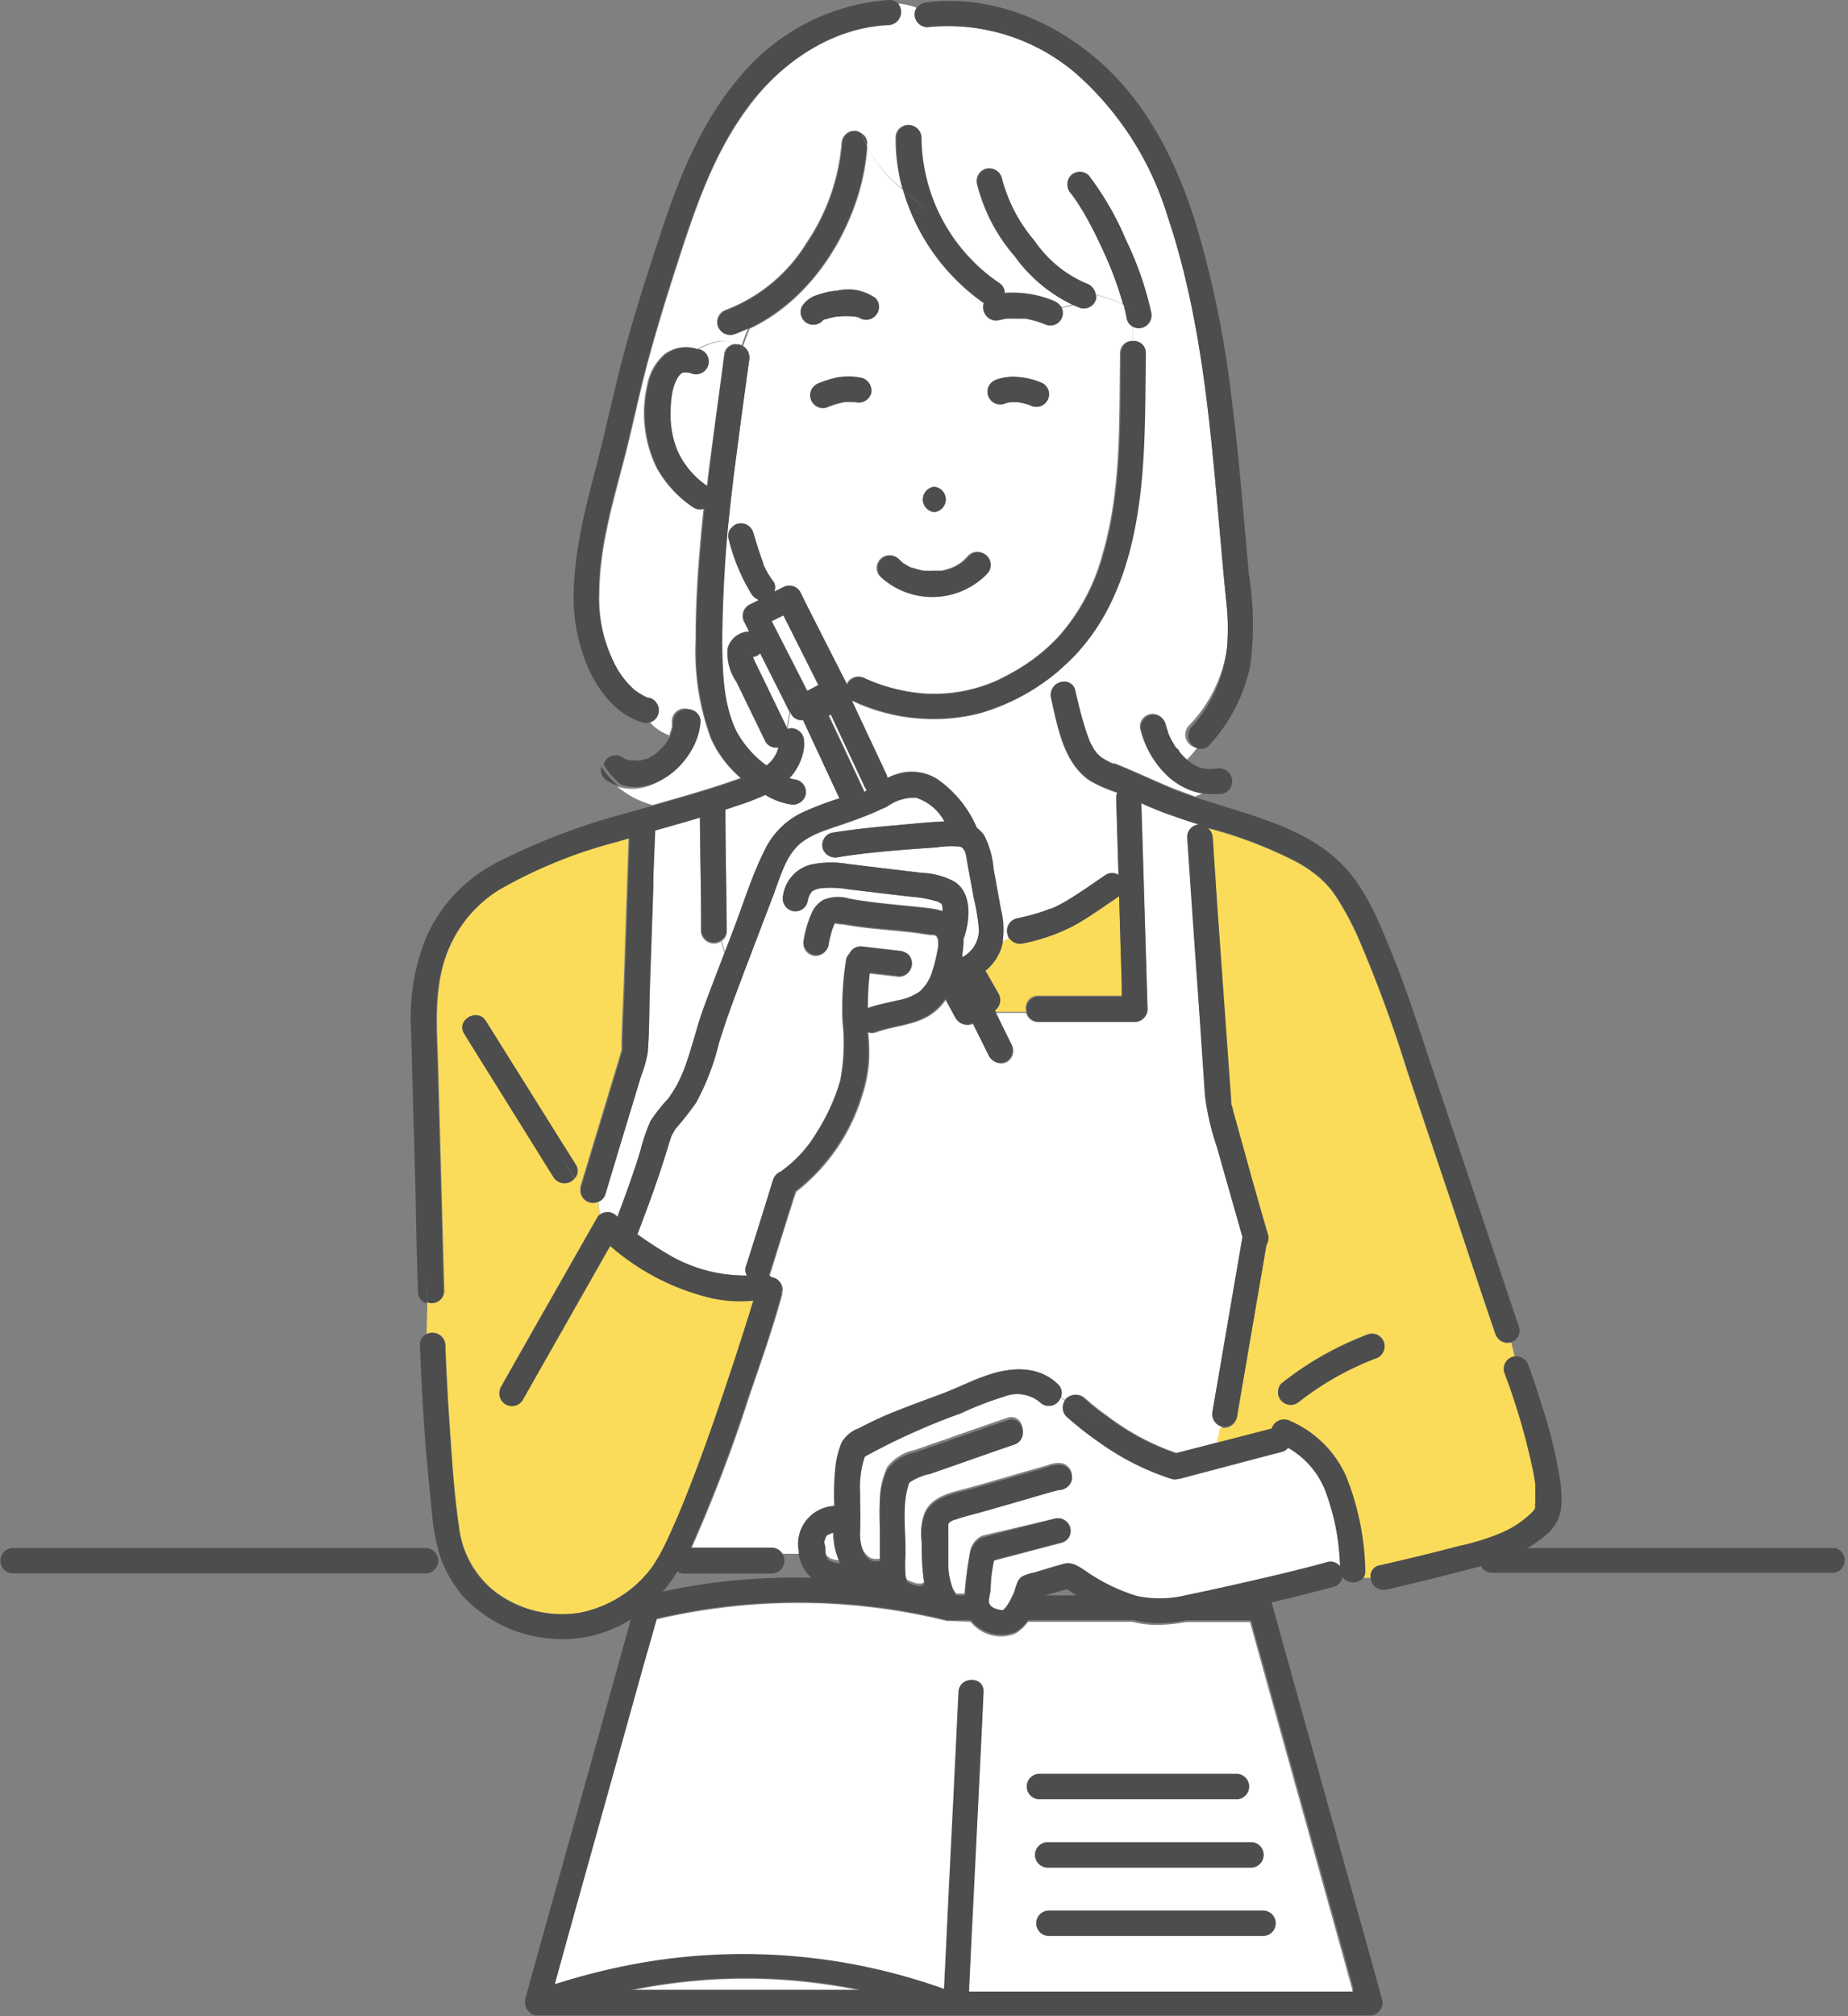
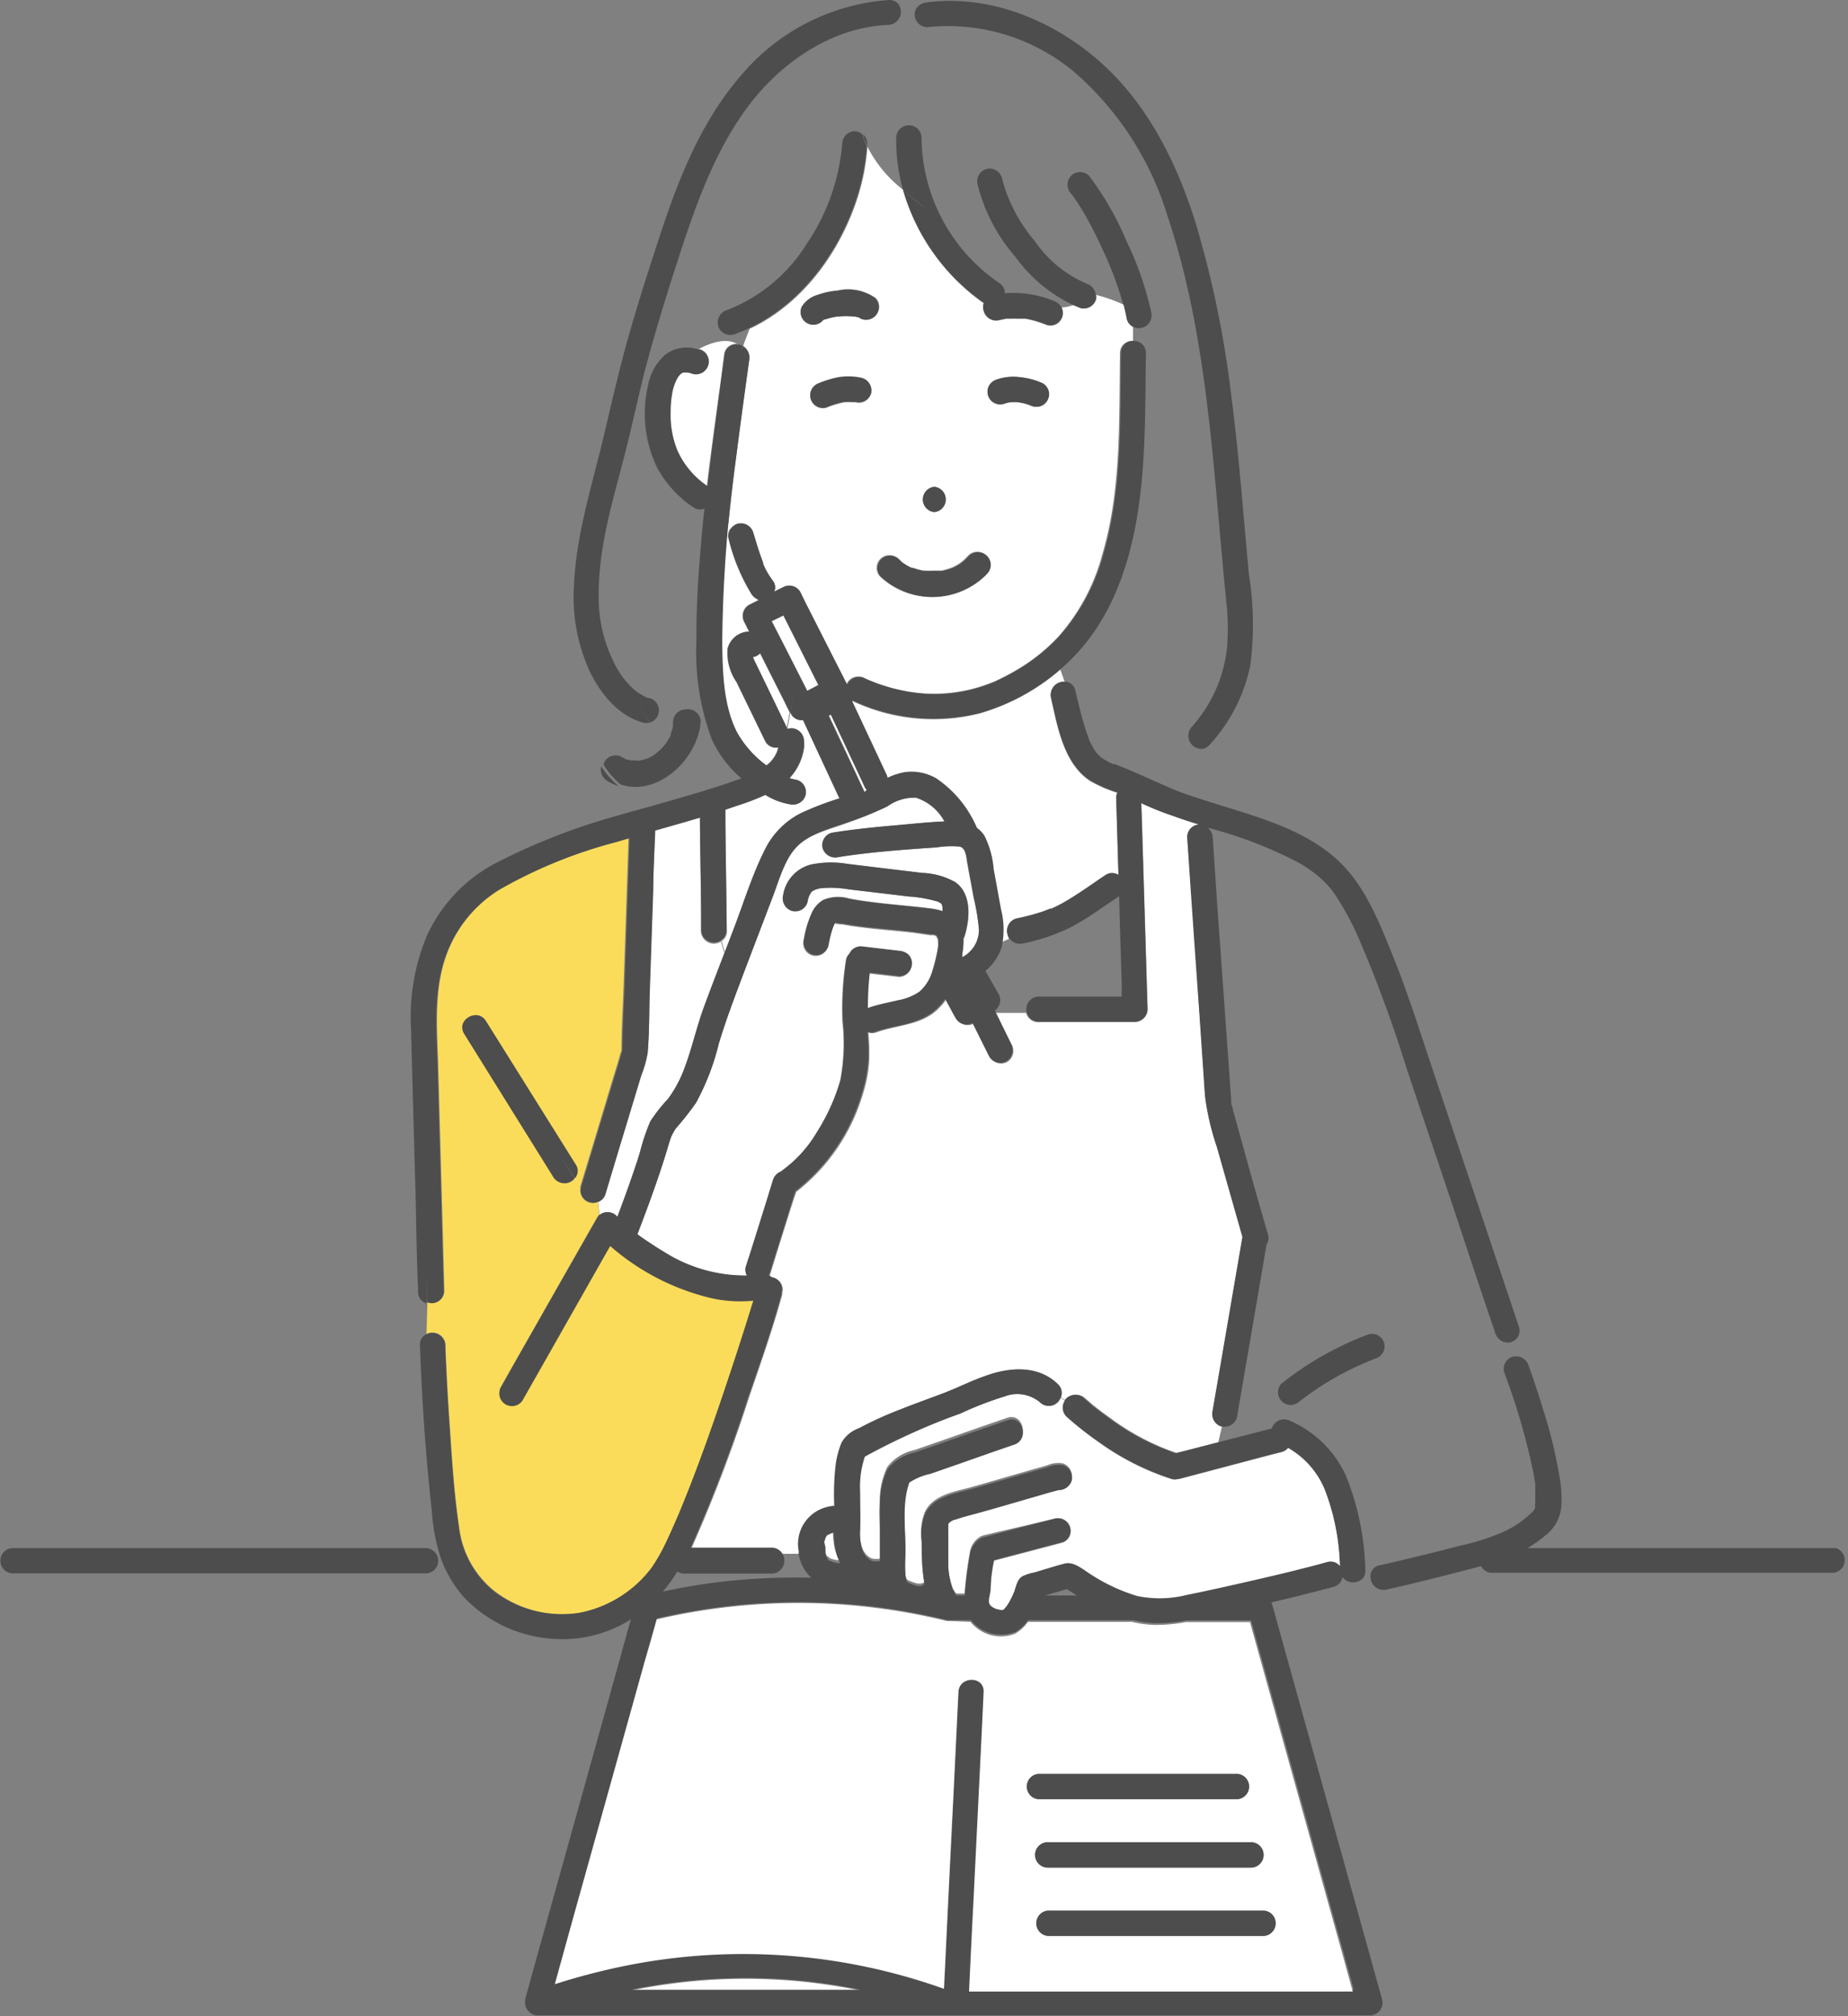
<svg xmlns="http://www.w3.org/2000/svg" viewBox="0 0 155.9 170">
  <rect x="0" y="0" width="155.9" height="170" fill="#808080" stroke="none" />
  <defs>
    <style>.cls-1{fill:#fff;}.cls-2{fill:#ffb4a5;}.cls-3{fill:#fadc5a;}.cls-4{fill:#4d4d4d;}</style>
  </defs>
  <g id="Layer_2" data-name="Layer 2">
    <g id="文字">
      <path class="cls-1" d="M111.75,125.58a7.23,7.23,0,0,0-3.08-3.48,1.06,1.06,0,0,1-.56.35l-1.06.27-7.57,2H99.4a1,1,0,0,1-.57,0,22,22,0,0,1-6.08-3.07A26.7,26.7,0,0,1,90,119.43a1.07,1.07,0,0,1-.14-1.33l-.4-.24a1.06,1.06,0,0,1-1.73.39,3,3,0,0,0-3-.5A29.35,29.35,0,0,0,81,119.2a56.66,56.66,0,0,0-8.06,3.42,8.17,8.17,0,0,0-.4,3c0,1.12,0,2.23,0,3.34a4.59,4.59,0,0,0,.11,1.25,2.5,2.5,0,0,0,.14.42c0,.09.26.42.2.35a1.62,1.62,0,0,0,.31.29.75.75,0,0,0,.35.16,2,2,0,0,0,.57,0c0-.66,0-1.32,0-2,0-1-.09-1.91,0-2.86a6.53,6.53,0,0,1,.64-2.89,3.89,3.89,0,0,1,2.29-1.41l2.71-.94c1.7-.6,3.41-1.2,5.12-1.78,1.3-.44,1.86,1.62.56,2.06-1.57.53-3.14,1.09-4.71,1.64l-2.36.82a5.09,5.09,0,0,0-1.78.74c-.69,2-.25,4.24-.33,6.3a13.45,13.45,0,0,0,0,1.42,1.82,1.82,0,0,0,.09.51.56.56,0,0,0,.09.17c-.09-.14,0,0,0,0a4.18,4.18,0,0,0,.81.31,1.85,1.85,0,0,0,.39,0h0s.05-.05.06,0a.82.82,0,0,1,.17-.11,13.84,13.84,0,0,1-.17-1.47c0-.73,0-1.46-.07-2.19a4.7,4.7,0,0,1,.28-2.23c.66-1.44,2.44-1.72,3.81-2.09,1.55-.43,3.09-.89,4.63-1.33l1.92-.55a2.25,2.25,0,0,1,1.27-.16,1.09,1.09,0,0,1,.75,1.31,1.16,1.16,0,0,1-1,.79l-.1,0-.68.18-2,.58c-1.37.4-2.75.8-4.12,1.18-.65.18-1.3.33-1.93.56l-.08,0h0l-.18.09c-.06,0-.22.16-.24.16l-.08.11a.63.63,0,0,0,0,.09,1.82,1.82,0,0,1,0,.2,3,3,0,0,0,0,.31c0,.33,0,.67,0,1,0,.64,0,1.29,0,1.93a6.42,6.42,0,0,0,.35,1.9.85.85,0,0,0,.14.29,2.53,2.53,0,0,0,.13.22c.1.14-.08-.12,0,0l.08.08.07,0,0,0h.62a0,0,0,0,0,0,0,33,33,0,0,1,.44-3.44,1.87,1.87,0,0,1,1-1.42l.25-.07L89,128.05a1.07,1.07,0,0,1,1.32,1.19,1,1,0,0,1-.75.86l-5.7,1.5a12,12,0,0,0-.29,2.46c-.1.84-.45,1.29.46,1.65a3.93,3.93,0,0,0,.44.1h.08l.06,0,.09-.06,0,0h0c-.1.1,0-.06,0,0l.2-.23a4.56,4.56,0,0,0,.45-.77l.14-.3c0-.11.09-.22.12-.33.16-.43.23-.91.66-1.16a4.09,4.09,0,0,1,1-.32c.85-.25,1.7-.55,2.56-.75s1.67.63,2.33,1a15.37,15.37,0,0,0,3.75,1.73,9.36,9.36,0,0,0,4.21-.08c2-.4,4-.84,5.92-1.3,1.21-.28,2.42-.56,3.62-.87.78-.19,1.55-.39,2.32-.61a1,1,0,0,1,1.07.35A19.39,19.39,0,0,0,111.75,125.58Z" />
      <path class="cls-2" d="M80.36,47.91s0,0,0,0Z" />
      <path class="cls-2" d="M77.77,133.58h0l0,0Z" />
      <path class="cls-2" d="M79.24,48.21Z" />
      <path class="cls-2" d="M53.11,64.34h0Z" />
      <path class="cls-1" d="M82.12,75.67c-.17-1-.35-1.9-.52-2.85-.09-.46-.1-1.32-.67-1.43a7.81,7.81,0,0,0-1.93.07c-2.77.19-5.62.39-8.29.82a1.11,1.11,0,0,1-1.32-.74,1.07,1.07,0,0,1,.75-1.31c1.83-.3,3.68-.48,5.52-.64,1.34-.12,2.69-.26,4-.32a4.18,4.18,0,0,0-2.4-2,3.89,3.89,0,0,0-2.43.74,30.08,30.08,0,0,1-3.32,1.37c-1.47.55-3.19.92-4.26,2s-1.52,2.8-2.06,4.22l-2.46,6.45C62,84,61.24,86,60.64,88a20.49,20.49,0,0,1-1.93,5A24.37,24.37,0,0,1,57,95.18c-.05.07-.3.51-.35.62s-.2.58-.28.85c-.75,2.52-1.66,5-2.6,7.44.22.16.45.33.68.48.51.35,1,.67,1.56,1a12.77,12.77,0,0,0,7,2,1,1,0,0,1-.09-.76l.3-.92q1-3.18,2-6.38a1.12,1.12,0,0,1,.69-.72l.1-.09a10.67,10.67,0,0,0,2.86-3.16,17,17,0,0,0,2-4.41,16.76,16.76,0,0,0,.19-5,26.51,26.51,0,0,1,.3-5.19.85.85,0,0,1,.26-.46,1,1,0,0,1,.2-.3,1.1,1.1,0,0,1,.76-.31l3.24.38a1.32,1.32,0,0,1,.76.31,1.07,1.07,0,0,1,.31.76,1.1,1.1,0,0,1-.31.75,1.08,1.08,0,0,1-.76.31l-2.49-.29a24.91,24.91,0,0,0-.16,3l.12-.06c.79-.27,1.6-.41,2.41-.61a4.54,4.54,0,0,0,1.85-.75,3.78,3.78,0,0,0,1.1-1.81,14,14,0,0,0,.47-2,2.55,2.55,0,0,0,0-.43v-.18c-.13-.28-.1-.29-.34-.39.13,0,0,0-.17,0l-.15,0-1.37-.2c-2-.24-4-.33-6-.7a5.2,5.2,0,0,1-.69-.08h0c-.09.2-.22.55-.24.6a10.2,10.2,0,0,0-.32,1.35,1.07,1.07,0,0,1-1.31.74,1.08,1.08,0,0,1-.74-1.31A8.89,8.89,0,0,1,68.47,77a2.4,2.4,0,0,1,1-1.14,3.29,3.29,0,0,1,2.19-.1c2.23.42,4.75.56,6.86.83a5.46,5.46,0,0,1,1,.22,2.26,2.26,0,0,0,0-.26.91.91,0,0,0-.09-.37.35.35,0,0,0-.09-.07c-.12-.05-.21-.11-.33-.15a11.05,11.05,0,0,0-2.28-.36l-2.53-.3L71.59,75a8.86,8.86,0,0,0-2.24-.1,1.85,1.85,0,0,0-.81.26c-.1.07-.13.15-.22.31a1.25,1.25,0,0,0-.14.38,1.55,1.55,0,0,0-.05.23,1.07,1.07,0,0,1-1.31.74,1.1,1.1,0,0,1-.74-1.31,3.16,3.16,0,0,1,2.34-2.59,8.18,8.18,0,0,1,3.08-.06l3.14.38,3.17.38a6.17,6.17,0,0,1,2.76.76c1.45,1,1.26,3.13.81,4.58l-.09.21a6.26,6.26,0,0,1-.1,1.27c0,.1,0,.19,0,.29a2.59,2.59,0,0,0,1.41-2.34A19.11,19.11,0,0,0,82.12,75.67Z" />
      <path class="cls-2" d="M70.46,77.76l-.06,0s0,0,.06,0h0Z" />
      <path class="cls-2" d="M63.43,55.18a.21.21,0,0,0,0-.06A.06.06,0,0,0,63.43,55.18Z" />
      <path class="cls-2" d="M77.72,133.6h0l0,0Z" />
      <path class="cls-2" d="M69.85,129.38l.07,0A.13.13,0,0,0,69.85,129.38Z" />
      <path class="cls-2" d="M72.49,26.74h0Z" />
      <path class="cls-2" d="M72.32,26.69l.09,0C72.35,26.68,72.29,26.67,72.32,26.69Z" />
      <path class="cls-2" d="M72.43,26.72h0Z" />
      <path class="cls-2" d="M103.84,93.05a.29.29,0,0,1,0,.13.31.31,0,0,0,0-.09v0Z" />
      <path class="cls-2" d="M103.84,93.05s0-.09,0-.13S103.81,93,103.84,93.05Z" />
      <path class="cls-2" d="M70.56,77.64s0,0-.09.12h0A1.15,1.15,0,0,1,70.56,77.64Z" />
      <path class="cls-2" d="M69.53,129.92s0,0,0,0S69.54,129.92,69.53,129.92Z" />
      <path class="cls-1" d="M69.52,130.14a2.81,2.81,0,0,0,0,.29v0c0,.05,0,.13,0,.16a2.17,2.17,0,0,0,.07.24c0,.06.07.17.09.25a.08.08,0,0,0,0,0l.09.16h0l.05,0s.06,0,.1.09h0l.16.09h0a3.92,3.92,0,0,0,.49.13l.22,0a4.52,4.52,0,0,1-.45-1.42,7.54,7.54,0,0,1-.08-1.16l-.26.08-.11.05-.08.06s0,0-.09.06l-.08.08s0,0,0,0-.07.14-.11.2v0a.83.83,0,0,0-.06.21v0C69.53,130,69.52,130.13,69.52,130.14Z" />
      <path class="cls-2" d="M69.85,129.38s0,0,0,0h0Z" />
      <path class="cls-1" d="M66.2,59.24l-2.1-4.17a1.05,1.05,0,0,1-.61.33c0,.14.12.28.14.33.31.64.62,1.27.92,1.9.61,1.25,1.21,2.5,1.82,3.76l.24-1.33C66.47,59.79,66.33,59.52,66.2,59.24Z" />
      <path class="cls-1" d="M59.13,78.52c0-.45,0-.91,0-1.36,0-2.73-.06-5.47-.1-8.2-1.26.38-2.52.73-3.78,1.09-.06,1.69-.12,3.37-.17,5.06l-.3,8.83c0,1.6,0,3.22-.16,4.82a9.22,9.22,0,0,1-.54,1.93c-.4,1.34-.81,2.67-1.21,4-.61,2-1.21,4-1.81,6a1,1,0,0,1-.6.67l.12,1.08a1.08,1.08,0,0,1,1.51.16c.31-.83.62-1.67.92-2.5.35-1,.71-2,1-3a16.46,16.46,0,0,1,.88-2.56,13.3,13.3,0,0,1,1.48-1.88,10.16,10.16,0,0,0,1.28-2.3c.72-1.8,1.11-3.72,1.79-5.54q.82-2.22,1.68-4.43l-.3-1A1.09,1.09,0,0,1,59.13,78.52Z" />
      <path class="cls-1" d="M70.76,67.17l-3-6.45a1,1,0,0,1-1-.5l-.08-.16-.24,1.33,0,0,0,.07a1.28,1.28,0,0,1,.34-.06,1.09,1.09,0,0,1,1.06,1.07,3,3,0,0,1,0,.6,4.7,4.7,0,0,1-1.22,2.54,4.34,4.34,0,0,0,.6.14,1.08,1.08,0,0,1,.75,1.31,1.11,1.11,0,0,1-1.32.75,5.72,5.72,0,0,1-2.06-.79,20.8,20.8,0,0,1-2.38.91l-1,.34v.76c0,3.15.07,6.3.11,9.45a.93.93,0,0,1-.45.87l.3,1L62,78.11c.8-2.11,1.49-4.31,2.49-6.34a6.79,6.79,0,0,1,3.07-3.19,25.51,25.51,0,0,1,3.28-1.26Z" />
      <path class="cls-3" d="M60.06,109.43A19.94,19.94,0,0,1,51.47,105l-.29.5-7.12,12.54A1.07,1.07,0,0,1,42.22,117l1-1.77q3.57-6.27,7.13-12.53a1,1,0,0,1,.21-.28l-.12-1.08a1.06,1.06,0,0,1-1.47-1.2l-.48-.76a1.09,1.09,0,0,1-1.76-.09L39.2,87.18C38.47,86,40.32,84.94,41,86.11l7.53,12.08a.93.93,0,0,1-.08,1.17l.48.76a0,0,0,0,0,0,0c.71-2.32,1.41-4.65,2.12-7,.36-1.21.73-2.42,1.1-3.63.09-.3.16-.62.27-.9,0-1.9.13-3.81.19-5.71q.21-6.1.41-12.21L52,71a40.21,40.21,0,0,0-9.86,4,10.86,10.86,0,0,0-4.63,6c-.91,2.92-.61,6-.53,9.06l.32,11.68.19,7a1,1,0,0,1-1.43,1l-.08,2.75a1.1,1.1,0,0,1,1.61.91c0,.1,0,.2,0,.3.08,1.94.18,3.87.31,5.81.21,3.07.39,6.28.84,9.26a8.13,8.13,0,0,0,2.94,5.36A9.4,9.4,0,0,0,48.87,136,10,10,0,0,0,55,132.15a15.73,15.73,0,0,0,1.29-2.3c.19-.4.37-.81.55-1.21s.38-.86.52-1.2c1.67-4,3.09-8.16,4.46-12.3q.9-2.74,1.76-5.51A11.32,11.32,0,0,1,60.06,109.43Z" />
      <path class="cls-1" d="M85,78.8a1.07,1.07,0,0,1,.75-1.31,19.64,19.64,0,0,0,2.25-.6l.44-.17.15-.06.1,0c.27-.12.54-.25.8-.39,1.31-.72,2.53-1.62,3.77-2.45a1,1,0,0,1,1.09,0l-.19-6.46a1,1,0,0,1,.1-.5,11.68,11.68,0,0,1-2.3-1c-2.24-1.47-2.75-4.56-3.3-7a1.1,1.1,0,0,1,1.17-1.33l-.38-1.07a18,18,0,0,1-6.79,3.7,16,16,0,0,1-10.79-1.06h0l0,.11,2.88,6.14a1.31,1.31,0,0,1,.09.28,5.58,5.58,0,0,1,1.43-.47,4.16,4.16,0,0,1,2.69.53,9.54,9.54,0,0,1,3.33,3.92,1,1,0,0,1,.09.21,2.56,2.56,0,0,1,.64.67,7.65,7.65,0,0,1,.78,2.83c.21,1.12.41,2.23.61,3.34a8,8,0,0,1,.16,2.76c.19-.09.37-.18.55-.25A1.05,1.05,0,0,1,85,78.8Z" />
-       <path class="cls-3" d="M94.64,82.92q-.12-3.67-.22-7.36l-.07.06c-1.27.84-2.51,1.77-3.86,2.49a16.1,16.1,0,0,1-4.17,1.44,1.14,1.14,0,0,1-1.16-.43c-.18.07-.36.16-.55.25,0,.16-.06.32-.1.47a4.3,4.3,0,0,1-1.37,2l1.11,1.94a1.08,1.08,0,0,1-.31,1.4l.07.14v0H86.6a1,1,0,0,1,1-1.36l7.08,0Z" />
      <path class="cls-1" d="M102.31,119c.11-.62.21-1.24.32-1.85l2.2-12.83-2.16-7.6a21.6,21.6,0,0,1-1-4.31q-.24-3.69-.5-7.38-.48-7.22-1-14.43a1.06,1.06,0,0,1,1-1.06c-.72-.22-1.44-.45-2.14-.71-.86-.31-1.71-.65-2.54-1l-.2-.1.06,1.8.47,15.58a1.09,1.09,0,0,1-1.07,1.07l-8.18,0a1,1,0,0,1-1-.77H84l1.36,2.71A1.09,1.09,0,0,1,85,89.53a1.07,1.07,0,0,1-1.46-.38l-.19-.38-1.22-2.45a1.07,1.07,0,0,1-1.42-.4l-.17-.3-.72-1.33a5,5,0,0,1-1.15,1.19c-1.4,1-3.2,1-4.78,1.59a1,1,0,0,1-.63,0,17.64,17.64,0,0,1,.07,2.41,11.72,11.72,0,0,1-.53,2.76,16.28,16.28,0,0,1-5.62,8.26L67,101c-.68,2.12-1.35,4.25-2,6.38a1.54,1.54,0,0,1-.08.19,1.3,1.3,0,0,1,.23.18A1,1,0,0,1,66,109l0,.15c-.8,2.9-1.81,5.76-2.78,8.6a127.78,127.78,0,0,1-4.8,12.61c0,.06-.05.11-.07.16H65.1a1.08,1.08,0,0,1,.9.5h1.47c0-.08,0-.16,0-.24a3.2,3.2,0,0,1,3-3.81,21.69,21.69,0,0,1,.12-3.51,7.34,7.34,0,0,1,.5-1.85,2.67,2.67,0,0,1,1.39-1.19,30.28,30.28,0,0,1,3.53-1.6c1.22-.49,2.45-.92,3.68-1.39s2.19-1,3.31-1.37c2.09-.79,4.56-1,6.27.66a1,1,0,0,1,.23,1.12l.4.24.14-.18a1.1,1.1,0,0,1,1.51,0l.67.58.38.3.12.09.18.14,1,.73a20.46,20.46,0,0,0,5.37,2.78l.79-.2,2.72-.7.3-1.32A1.11,1.11,0,0,1,102.31,119Z" />
      <path class="cls-1" d="M95.06,26.9c-.07-.41-.17-.81-.27-1.21a13.09,13.09,0,0,0-2.31-.82,1,1,0,0,1,0,.37,1.07,1.07,0,0,1-1.31.74l-.62-.26a3.3,3.3,0,0,1-1,.21,1.05,1.05,0,0,1-1.23,1.49c-.34-.13-.68-.25-1-.35l-.54-.13-.27-.05-.19,0-.17,0-.32,0a5.61,5.61,0,0,0-.58,0l-.24,0h-.14l-.56.12a1.08,1.08,0,0,1-1.31-.74.92.92,0,0,1,0-.69A17.57,17.57,0,0,1,76.18,16a10.77,10.77,0,0,1-3-3.62,18.5,18.5,0,0,1-.79,4.17c-1.47,4.66-4.66,9.08-9.15,11.18-.2.49-.39,1-.56,1.49a1.14,1.14,0,0,1,.51,1.21c-.36,2.63-.73,5.26-1.06,7.89-.24,1.92-.47,3.85-.67,5.78.06.18.12.35.17.52a1.23,1.23,0,0,1,.59-.44,1.09,1.09,0,0,1,1.32.75c.23.75.45,1.52.73,2.26l.1.28a.36.36,0,0,1,0,.09l.22.48a8.66,8.66,0,0,0,.64,1,.88.88,0,0,1,.08.86l.73-.36a1.08,1.08,0,0,1,1.46.38l.49,1,3.41,6.8s0,0,0,0l.06-.13A1.09,1.09,0,0,1,73,57.22a15,15,0,0,0,4.88,1.24,13,13,0,0,0,5.68-.87,5.32,5.32,0,0,0,.61-.26l.45-.22c.45-.23.89-.47,1.32-.73a15.68,15.68,0,0,0,3.38-2.74A17.11,17.11,0,0,0,93,46.71c1.61-5.47,1.39-11.28,1.48-16.95a1,1,0,0,1,1.1-1V27.56A1,1,0,0,1,95.06,26.9ZM78.82,41.05a1.07,1.07,0,0,1,0,2.13A1.07,1.07,0,0,1,78.82,41.05ZM67.64,25.85a2.29,2.29,0,0,1,1.34-1,6.38,6.38,0,0,1,1.68-.36,4,4,0,0,1,3.25.67,1.07,1.07,0,0,1-1.46,1.55h0l-.12,0-.18-.05h-.09a6.67,6.67,0,0,0-1.34,0h-.12l-.35.07a4.18,4.18,0,0,0-.58.16l-.08,0-.14.07a1.07,1.07,0,0,1-1.8-1.14Zm5.85,7.34a1.08,1.08,0,0,1-1.31.74l-.28,0a4,4,0,0,0-.69,0,7.88,7.88,0,0,0-1.5.46,1.05,1.05,0,0,1-.83-.11,1.06,1.06,0,0,1-.38-1.46,1.16,1.16,0,0,1,.64-.49,8.67,8.67,0,0,1,1.5-.46,5.13,5.13,0,0,1,2.1.05A1.1,1.1,0,0,1,73.49,33.19Zm9.73,15.25a6.44,6.44,0,0,1-9,.15,1.07,1.07,0,0,1,1.51-1.51c.12.12.24.24.37.35h0l0,0,.19.12a4.1,4.1,0,0,0,.4.23l.15.08.12,0a5.85,5.85,0,0,0,.91.25l.11,0,.18,0a3.93,3.93,0,0,0,.49,0l.53,0h0l.25,0a6.83,6.83,0,0,0,.91-.27l0,0,.26-.13a4.28,4.28,0,0,0,.42-.26l.13-.1.12-.1q.2-.18.36-.36a1.07,1.07,0,1,1,1.51,1.51Zm5.09-14.65a1.09,1.09,0,0,1-.64.49,1.14,1.14,0,0,1-.77-.09,4.62,4.62,0,0,0-1-.26,3.57,3.57,0,0,0-.73,0,2.44,2.44,0,0,0-.53.14,1.07,1.07,0,0,1-1.2-1.57,1.14,1.14,0,0,1,.63-.49A4.27,4.27,0,0,1,86,31.8a6.05,6.05,0,0,1,1.9.53,1.09,1.09,0,0,1,.49.64A1.08,1.08,0,0,1,88.31,33.79Z" />
      <path class="cls-1" d="M60.9,54.14c0,2.5.09,5.31,1.24,7.58a8.78,8.78,0,0,0,2.24,2.62l.26.2a2.66,2.66,0,0,0,.65-.69,2.82,2.82,0,0,0,.21-.38l.07-.17c0-.1.06-.19.08-.29a1,1,0,0,1-1.1-.5l-2.43-5a4.32,4.32,0,0,1-.75-2.83,1.91,1.91,0,0,1,1.81-1.43l-.39-.78A1.08,1.08,0,0,1,63.17,51l.83-.42a1.38,1.38,0,0,1-.59-.45,16.17,16.17,0,0,1-1.95-4.68,1,1,0,0,1,.15-.87c0-.17-.11-.34-.17-.52A92,92,0,0,0,60.9,54.14Z" />
-       <path class="cls-1" d="M103.52,54.57a20.12,20.12,0,0,0-.09-4c-.15-1.5-.29-3-.42-4.51-.84-9.34-1.48-18.92-4.53-27.86A26.19,26.19,0,0,0,90.81,6.23,16.62,16.62,0,0,0,78.23,2.29a1.08,1.08,0,0,1-1.07-1.07,1,1,0,0,1,.17-.56A5.28,5.28,0,0,0,75.76.3,1.11,1.11,0,0,1,75,2.13c-4.87.2-9.25,3.24-12,7.1-3,4.08-4.53,8.93-6.06,13.68-.82,2.55-1.6,5.11-2.3,7.7-.64,2.39-1.14,4.81-1.74,7.21-1,4-2.3,8-2.33,12.21a12.22,12.22,0,0,0,1.12,5.63,7.29,7.29,0,0,0,1.83,2.49,5.37,5.37,0,0,0,1,.61h0l.15.06.13,0a1.08,1.08,0,0,1,0,2.06,4,4,0,0,0,1.68,1.13.47.47,0,0,0,0-.1l0,0v0l.09-.25a2.36,2.36,0,0,0,.11-.44s0-.06,0-.08a1.64,1.64,0,0,1,0-.23,1.07,1.07,0,1,1,2.13,0c-.14,3.17-3.59,6.47-6.75,5.4a7.66,7.66,0,0,0,3,1.57c2.39-.68,4.78-1.35,7.12-2.18l.29-.1a9.57,9.57,0,0,1-2.5-3.29,21.19,21.19,0,0,1-1.3-8.36c0-2.71.15-5.41.39-8.1.08-1,.18-2,.29-3a1,1,0,0,1-.9-.08,9.61,9.61,0,0,1-3.06-3.31,10.47,10.47,0,0,1-.8-7,4.54,4.54,0,0,1,1.46-2.6,3,3,0,0,1,2.78-.43c1.06-.57,2.36-1,3.24-.4a1,1,0,0,1,.25,0,1.33,1.33,0,0,1,.24.1c.17-.5.36-1,.56-1.49-.42.19-.85.38-1.29.53a1.07,1.07,0,0,1-1.31-.74,1.1,1.1,0,0,1,.74-1.32,13.72,13.72,0,0,0,6.73-5.58,17.57,17.57,0,0,0,3-8.45,1.09,1.09,0,0,1,1.07-1.06,1,1,0,0,1,.66.25c0-.18-.09-.36-.13-.55,0,.19.08.37.13.55a1,1,0,0,1,.4.81,1.49,1.49,0,0,1,0,.21,10.77,10.77,0,0,0,3,3.62,15,15,0,0,1-.57-4.42,1.07,1.07,0,0,1,2.13,0,15,15,0,0,0,6.55,12.33,1,1,0,0,1,.48.87,8.89,8.89,0,0,1,4.08.63,1.25,1.25,0,0,1,.66.57,3.3,3.3,0,0,0,1-.21,12.75,12.75,0,0,1-4.88-4.09,14.65,14.65,0,0,1-3.16-6.06,1.09,1.09,0,0,1,.74-1.31,1.07,1.07,0,0,1,1.31.75,13.16,13.16,0,0,0,2.77,5.31,10.08,10.08,0,0,0,4.41,3.61,1.13,1.13,0,0,1,.78.94,13.09,13.09,0,0,1,2.31.82,29,29,0,0,0-1.6-4.35c-.44-1-.93-2-1.46-2.93-.22-.4-.46-.79-.7-1.17s-.52-.77-.64-.91a1.1,1.1,0,0,1,0-1.51,1.07,1.07,0,0,1,1.51,0A25,25,0,0,1,95,20.26a27.25,27.25,0,0,1,2.09,6.07,1.09,1.09,0,0,1-.75,1.31,1.12,1.12,0,0,1-.76-.08v1.18a1,1,0,0,1,1,1c0,3.41,0,6.82-.3,10.22-.5,6-2,12.15-6.69,16.27l-.19.17.38,1.07a.91.91,0,0,1,.88.76c.21.9.42,1.79.68,2.67.11.37.22.73.35,1.09l.15.37v0l.09.19c.11.21.22.42.34.62,0,0,.21.26.15.2l.1.12.23.22a.73.73,0,0,0,.09.08,4.68,4.68,0,0,0,.44.27,5.23,5.23,0,0,0,.58.29l.07,0,.09,0,.29.12c1.32.53,2.6,1.13,3.9,1.69.85.36,1.72.67,2.61,1a5.05,5.05,0,0,0,.71-.33,4.35,4.35,0,0,1-1-.21,6,6,0,0,1-2.08-1.24,8,8,0,0,1-2.23-3.77,1.07,1.07,0,1,1,2.06-.56,3.88,3.88,0,0,0,.14.45c0,.09.07.34.14.4,0-.14-.07-.17,0-.09a1,1,0,0,1,0,.1l.09.19c.07.13.13.26.21.39s.16.27.24.4l.13.18,0,.07a4.27,4.27,0,0,0,.57.63l.33.29h0l0,0,0,0a10.43,10.43,0,0,0,.86-1,1.12,1.12,0,0,1-.73-1.84A11.83,11.83,0,0,0,103.52,54.57Z" />
      <path class="cls-1" d="M58.93,29.44l.09,0a1.06,1.06,0,1,1-.56,2.05A3,3,0,0,0,58,31.4h-.27l-.13,0-.17.1-.1.1-.1.11a2.61,2.61,0,0,0-.17.28,4.12,4.12,0,0,0-.39,1.24,8.48,8.48,0,0,0-.12,1.51A7.92,7.92,0,0,0,57.15,38,7.15,7.15,0,0,0,59.63,41l0,0c.43-3.72,1-7.44,1.46-11.15A1,1,0,0,1,62.17,29C61.29,28.47,60,28.87,58.93,29.44Z" />
-       <path class="cls-3" d="M116.47,132c2.28-.51,4.56-1.07,6.82-1.66a19,19,0,0,0,3.56-1.13,8.34,8.34,0,0,0,2.59-1.79l0,0a.42.42,0,0,0,.09-.14h0c0-.13.05-.25.08-.37-.08.33,0-.13,0-.23v-.41c0-.21,0-.42,0-.63l0-.29s0-.11,0-.16c-.06-.42-.13-.82-.21-1.23a56.49,56.49,0,0,0-2.42-8.25,1.08,1.08,0,0,1,.75-1.31h.06l-.3-1.2a1.08,1.08,0,0,1-1.34-.7c0-.06,0-.12-.07-.19-1.24-3.6-2.42-7.23-3.63-10.85q-1.92-5.69-3.82-11.38a112.27,112.27,0,0,0-4-10.86,24.43,24.43,0,0,0-2-3.71l-.3-.42h0l0,0-.14-.17a8.73,8.73,0,0,0-.85-.87,10.88,10.88,0,0,0-2-1.37,36.39,36.39,0,0,0-7.49-2.85,1.15,1.15,0,0,1,.44.84l.39,5.85,1.11,16.33a.52.52,0,0,0,0,.11.28.28,0,0,1,0,.17c.05.15.09.3.13.45l1.08,3.82q1,3.39,1.93,6.8a1,1,0,0,1-.12.85c-.08.48-.17,1-.25,1.46l-2.25,13.12a1.08,1.08,0,0,1-1.31.75l-.06,0-.3,1.32,4.62-1.19a1.45,1.45,0,0,1,.1-.25,1.1,1.1,0,0,1,1.46-.38,9.16,9.16,0,0,1,4.71,4.68,22.51,22.51,0,0,1,1.61,7.91,1,1,0,0,1-.13.58l.64,0A.92.92,0,0,1,116.47,132Zm-6.88-13.83a1.07,1.07,0,0,1-1.51-1.51,26.94,26.94,0,0,1,7.38-4.18,1.07,1.07,0,0,1,1.31.74,1.08,1.08,0,0,1-.74,1.31A25,25,0,0,0,109.59,118.2Z" />
      <path class="cls-2" d="M69.87,131.36s0,0,0,0l.07,0Z" />
      <path class="cls-2" d="M70,131.48l0,0h0Z" />
      <path class="cls-4" d="M128.15,111.92l-3.09-9.23q-2.11-6.27-4.21-12.54c-1.07-3.19-2.07-6.39-3.33-9.51-1.09-2.68-2.24-5.67-4.31-7.76-2.62-2.65-6.41-3.79-9.88-4.86l-2.44-.77a17.69,17.69,0,0,1-3,.58,17.69,17.69,0,0,0,3-.58c-.89-.29-1.76-.6-2.61-1-1.3-.56-2.58-1.16-3.9-1.69l-.29-.12-.09,0-.07,0a5.23,5.23,0,0,1-.58-.29,4.68,4.68,0,0,1-.44-.27.73.73,0,0,1-.09-.08l-.23-.22-.1-.12c.06.06-.11-.15-.15-.2-.12-.2-.23-.41-.34-.62l-.09-.19v0L91.75,62c-.13-.36-.24-.72-.35-1.09-.26-.88-.47-1.77-.68-2.67a.91.91,0,0,0-.88-.76l1.41,4-1.41-4a1.1,1.1,0,0,0-1.17,1.33c.55,2.41,1.06,5.5,3.3,7a11.68,11.68,0,0,0,2.3,1,1,1,0,0,0-.1.5l.19,6.46a1,1,0,0,0-1.09,0c-1.24.83-2.46,1.73-3.77,2.45-.26.14-.53.27-.8.39l-.1,0-.15.06-.44.17a19.64,19.64,0,0,1-2.25.6A1.07,1.07,0,0,0,85,78.8a1.09,1.09,0,0,0,1.31.75,16.1,16.1,0,0,0,4.17-1.44c1.35-.72,2.59-1.65,3.86-2.49l.07-.06q.1,3.69.22,7.36l0,1.11-7.08,0a1.07,1.07,0,0,0,0,2.13l8.18,0a1.09,1.09,0,0,0,1.07-1.07l-.47-15.58-.06-1.8.2.1c.83.39,1.68.73,2.54,1,.7.26,1.42.49,2.14.71a1.06,1.06,0,0,0-1,1.06q.48,7.22,1,14.43.25,3.69.5,7.38a21.6,21.6,0,0,0,1,4.31l2.16,7.6-2.2,12.83c-.11.61-.21,1.23-.32,1.85a1.11,1.11,0,0,0,.69,1.29l.6-2.65-.6,2.65.06,0a1.08,1.08,0,0,0,1.31-.75l2.25-13.12c.08-.49.17-1,.25-1.46a1,1,0,0,0,.12-.85q-1-3.41-1.93-6.8L104,93.54c0-.15-.08-.3-.13-.45a.31.31,0,0,1,0,.09.29.29,0,0,0,0-.13c0-.1,0-.13,0-.13a.52.52,0,0,1,0-.11L102.7,76.48l-.39-5.85a1.15,1.15,0,0,0-.44-.84,36.39,36.39,0,0,1,7.49,2.85,10.88,10.88,0,0,1,2,1.37,8.73,8.73,0,0,1,.85.87l.14.17,0,0h0l.3.42a24.43,24.43,0,0,1,2,3.71,112.27,112.27,0,0,1,4,10.86q1.9,5.69,3.82,11.38c1.21,3.62,2.39,7.25,3.63,10.85,0,.07,0,.13.07.19a1.08,1.08,0,0,0,1.34.7l-.69-2.72.69,2.72A1,1,0,0,0,128.15,111.92Z" />
      <path class="cls-4" d="M103.85,93.06v0a.28.28,0,0,0,0-.17s0,.09,0,.13Z" />
      <path class="cls-4" d="M47.27,97.48l1.22,1.88a.93.93,0,0,0,.08-1.17L41,86.11c-.72-1.17-2.57-.1-1.84,1.07l7.53,12.09a1.09,1.09,0,0,0,1.76.09Z" />
      <path class="cls-4" d="M1,132.67H36a1.07,1.07,0,0,0,0-2.13H1A1.07,1.07,0,0,0,1,132.67Z" />
      <path class="cls-4" d="M154.87,130.54h-26a12.07,12.07,0,0,0,1.53-1.09,3.44,3.44,0,0,0,1.31-2.39,9.9,9.9,0,0,0-.14-2.49,39.61,39.61,0,0,0-1.41-5.78c-.37-1.22-.77-2.44-1.21-3.65a1.1,1.1,0,0,0-1.25-.75l1.19,4.69-1.19-4.69h-.06a1.08,1.08,0,0,0-.75,1.31,56.49,56.49,0,0,1,2.42,8.25c.08.41.15.81.21,1.23,0,0,0,.15,0,.16l0,.29c0,.21,0,.42,0,.63v.41c0,.1-.09.56,0,.23,0,.12,0,.24-.08.37h0a.42.42,0,0,1-.09.14l0,0a8.34,8.34,0,0,1-2.59,1.79,19,19,0,0,1-3.56,1.13c-2.26.59-4.54,1.15-6.82,1.66a.92.92,0,0,0-.76,1l.88.06-.88-.06a1.1,1.1,0,0,0,1.33,1.05q3-.68,6-1.46l2-.52a1,1,0,0,0,.91.56h28.85A1.07,1.07,0,0,0,154.87,130.54Z" />
      <path class="cls-4" d="M70.47,77.76Z" />
      <path class="cls-1" d="M66.12,51.89l-1,.49q1.49,2.94,3,5.88l1-.5Z" />
      <path class="cls-1" d="M73,66.38c-.14-.29-.27-.59-.41-.88l-2.46-5.25-.19.1q1.53,3.23,3,6.44l.19-.18A.76.76,0,0,1,73,66.38Z" />
      <path class="cls-1" d="M72.77,167.85l-.16,0a47.88,47.88,0,0,0-19.41,0H72.77Z" />
      <path class="cls-4" d="M116.61,168.64l-3.13-11.25-5-17.93-1.14-4.12a1.45,1.45,0,0,0-.09-.22c.85-.2,1.71-.4,2.56-.62s1.81-.45,2.71-.7a1,1,0,0,0,.73-.81,1.14,1.14,0,0,0,1.8,0l-3.76-.28,3.76.28a1,1,0,0,0,.13-.58,22.51,22.51,0,0,0-1.61-7.91,9.16,9.16,0,0,0-4.71-4.68,1.1,1.1,0,0,0-1.46.38,1.45,1.45,0,0,0-.1.25l-4.62,1.19-.39,1.69.39-1.69-2.72.7-.79.2a20.46,20.46,0,0,1-5.37-2.78l-1-.73-.18-.14-.12-.09-.38-.3-.67-.58a1.1,1.1,0,0,0-1.51,0l-.14.18L93.05,120l-3.23-1.88a1.07,1.07,0,0,0,.14,1.33,26.7,26.7,0,0,0,2.79,2.17,22,22,0,0,0,6.08,3.07,1,1,0,0,0,.57,0h.08l7.57-2,1.06-.27a1.06,1.06,0,0,0,.56-.35,7.23,7.23,0,0,1,3.08,3.48,19.39,19.39,0,0,1,1.29,6.51,1,1,0,0,0-1.07-.35c-.77.22-1.54.42-2.32.61-1.2.31-2.41.59-3.62.87-2,.46-3.94.9-5.92,1.3a9.36,9.36,0,0,1-4.21.08,15.37,15.37,0,0,1-3.75-1.73c-.66-.39-1.52-1.21-2.33-1s-1.71.5-2.56.75a4.09,4.09,0,0,0-1,.32c-.43.25-.5.73-.66,1.16,0,.11-.08.22-.12.33l-.14.3a4.56,4.56,0,0,1-.45.77l-.2.23,0,0-.09.06-.06,0h-.08a3.93,3.93,0,0,1-.44-.1c-.91-.36-.56-.81-.46-1.65a12,12,0,0,1,.29-2.46l5.7-1.5a1,1,0,0,0,.75-.86A1.07,1.07,0,0,0,89,128.05l-5.92,1.55-.25.07a1.87,1.87,0,0,0-1,1.42,33,33,0,0,0-.44,3.44,0,0,0,0,1,0,0h-.62l0,0-.07,0-.08-.08c-.1-.13.08.13,0,0a2.53,2.53,0,0,1-.13-.22.85.85,0,0,1-.14-.29,6.42,6.42,0,0,1-.35-1.9c0-.64,0-1.29,0-1.93,0-.33,0-.67,0-1a3,3,0,0,1,0-.31,1.82,1.82,0,0,0,0-.2.63.63,0,0,1,0-.09l.08-.11s.18-.13.24-.16l.18-.09h0l.08,0c.63-.23,1.28-.38,1.93-.56,1.37-.38,2.75-.78,4.12-1.18l2-.58.68-.18.1,0a1.16,1.16,0,0,0,1-.79,1.09,1.09,0,0,0-.75-1.31,2.25,2.25,0,0,0-1.27.16l-1.92.55c-1.54.44-3.08.9-4.63,1.33-1.37.37-3.15.65-3.81,2.09a4.7,4.7,0,0,0-.28,2.23c0,.73,0,1.46.07,2.19a13.84,13.84,0,0,0,.17,1.47.82.82,0,0,0-.17.11h0l0,0-.06.05,0,0h0a1.85,1.85,0,0,1-.39,0,4.18,4.18,0,0,1-.81-.31s-.09-.11,0,0a.56.56,0,0,1-.09-.17,1.82,1.82,0,0,1-.09-.51,13.45,13.45,0,0,1,0-1.42c.08-2.06-.36-4.31.33-6.3a5.09,5.09,0,0,1,1.78-.74l2.36-.82c1.57-.55,3.14-1.11,4.71-1.64,1.3-.44.74-2.5-.56-2.06-1.71.58-3.42,1.18-5.12,1.78l-2.71.94a3.89,3.89,0,0,0-2.29,1.41,6.53,6.53,0,0,0-.64,2.89c0,1,0,1.9,0,2.86,0,.66,0,1.32,0,2a2,2,0,0,1-.57,0,.75.75,0,0,1-.35-.16,1.62,1.62,0,0,1-.31-.29c.06.07-.16-.26-.2-.35a2.5,2.5,0,0,1-.14-.42,4.59,4.59,0,0,1-.11-1.25c.05-1.11,0-2.22,0-3.34a8.17,8.17,0,0,1,.4-3A56.66,56.66,0,0,1,81,119.2a29.35,29.35,0,0,1,3.75-1.45,3,3,0,0,1,3,.5,1.06,1.06,0,0,0,1.73-.39l-1-.58,1,.58a1,1,0,0,0-.23-1.12c-1.71-1.69-4.18-1.45-6.27-.66-1.12.42-2.2.94-3.31,1.37s-2.46.9-3.68,1.39a30.28,30.28,0,0,0-3.53,1.6A2.67,2.67,0,0,0,71,121.63a7.34,7.34,0,0,0-.5,1.85,21.69,21.69,0,0,0-.12,3.51,3.2,3.2,0,0,0-3,3.81c0,.08,0,.16,0,.24h0a3.48,3.48,0,0,0,1.06,2,54.17,54.17,0,0,0-8.62.47c-1.31.18-2.61.42-3.91.7a12,12,0,0,0,1.23-1.7,1,1,0,0,0,.59.18H65.1a1.08,1.08,0,0,0,1.07-1.06A1.12,1.12,0,0,0,66,131h0a1.08,1.08,0,0,0-.9-.5H58.27s0-.1.07-.16a127.78,127.78,0,0,0,4.8-12.61c1-2.84,2-5.7,2.78-8.6l0-.15a1,1,0,0,0-.84-1.29,1.3,1.3,0,0,0-.23-.18,1.54,1.54,0,0,0,.08-.19c.68-2.13,1.35-4.26,2-6.38l.16-.5a16.28,16.28,0,0,0,5.62-8.26,11.72,11.72,0,0,0,.53-2.76,17.64,17.64,0,0,0-.07-2.41,1,1,0,0,0,.63,0c1.58-.54,3.38-.59,4.78-1.59a5,5,0,0,0,1.15-1.19l.72,1.33.17.3a1.07,1.07,0,0,0,1.42.4l1.22,2.45.19.38a1.07,1.07,0,0,0,1.46.38,1.09,1.09,0,0,0,.39-1.45L84,85.35l-.07-.14a1.08,1.08,0,0,0,.31-1.4l-1.11-1.94a4.3,4.3,0,0,0,1.37-2,6.92,6.92,0,0,0-.06-3.23c-.2-1.11-.4-2.22-.61-3.34a7.65,7.65,0,0,0-.78-2.83,2.56,2.56,0,0,0-.64-.67,1,1,0,0,0-.09-.21A9.54,9.54,0,0,0,79,65.64a4.16,4.16,0,0,0-2.69-.53,5.58,5.58,0,0,0-1.43.47,1.31,1.31,0,0,0-.09-.28l-2.88-6.14,0-.11h0a16,16,0,0,0,10.79,1.06,18,18,0,0,0,6.79-3.7l-.26-.73.26.73.19-.17c4.66-4.12,6.19-10.31,6.69-16.27.28-3.4.25-6.81.3-10.22a1,1,0,0,0-1-1v0a1,1,0,0,0-1.1,1c-.09,5.67.13,11.48-1.48,17a17.11,17.11,0,0,1-3.75,6.93,15.68,15.68,0,0,1-3.38,2.74c-.43.26-.87.5-1.32.73l-.45.22a5.32,5.32,0,0,1-.61.26,13,13,0,0,1-5.68.87A15,15,0,0,1,73,57.22a1.09,1.09,0,0,0-1.46.39l-.06.13s0,0,0,0L68,50.9l-.49-1a1.08,1.08,0,0,0-1.46-.38l-.73.36a.88.88,0,0,0-.08-.86,8.66,8.66,0,0,1-.64-1l-.22-.48a.36.36,0,0,0,0-.09l-.1-.28c-.28-.74-.5-1.51-.73-2.26a1.09,1.09,0,0,0-1.32-.75,1.08,1.08,0,0,0-.74,1.31,16.17,16.17,0,0,0,1.95,4.68,1.38,1.38,0,0,0,.59.45l-.83.42a1.08,1.08,0,0,0-.38,1.46l.39.78a1.91,1.91,0,0,0-1.81,1.43,4.32,4.32,0,0,0,.75,2.83l2.43,5a1,1,0,0,0,1.1.5c0,.1-.05.19-.08.29l-.07.17a2.82,2.82,0,0,1-.21.38,2.66,2.66,0,0,1-.65.69l-.26-.2a8.78,8.78,0,0,1-2.24-2.62c-1.15-2.27-1.21-5.08-1.24-7.58a118.65,118.65,0,0,1,1.21-15.87c.33-2.63.7-5.26,1.06-7.89a1.14,1.14,0,0,0-.51-1.21l-.09.25a1.61,1.61,0,0,1,.24.36,1.61,1.61,0,0,0-.24-.36,17.93,17.93,0,0,0-.75,3,17.93,17.93,0,0,1,.75-3,1.59,1.59,0,0,0-.4-.38,1,1,0,0,0-1.06.78c-.51,3.71-1,7.43-1.46,11.15l0,0A7.15,7.15,0,0,1,57.15,38a7.92,7.92,0,0,1-.57-3.25,8.48,8.48,0,0,1,.12-1.51A4.12,4.12,0,0,1,57.09,32a2.61,2.61,0,0,1,.17-.28l.1-.11.1-.1.17-.1.13,0H58a3,3,0,0,1,.43.12A1.06,1.06,0,1,0,59,29.47l-.09,0a8.15,8.15,0,0,0-1,.67,8.15,8.15,0,0,1,1-.67,3,3,0,0,0-2.78.43,4.54,4.54,0,0,0-1.46,2.6,10.47,10.47,0,0,0,.8,7,9.61,9.61,0,0,0,3.06,3.31,1,1,0,0,0,.9.08c-.11,1-.21,2-.29,3-.24,2.69-.41,5.39-.39,8.1a21.19,21.19,0,0,0,1.3,8.36,9.57,9.57,0,0,0,2.5,3.29l-.29.1c-2.34.83-4.73,1.5-7.12,2.18a5.46,5.46,0,0,0,5.35-1.34,5.46,5.46,0,0,1-5.35,1.34c-1,.28-2,.55-3,.84a53.91,53.91,0,0,0-10.28,4,13,13,0,0,0-5.84,6.13,17.64,17.64,0,0,0-1.34,7.87l.06,2.4q.15,5.63.31,11.25c.07,2.78.09,5.57.22,8.35a.66.66,0,0,0,0,.14,1,1,0,0,0,.7,1l.07-2.28L36,109.79a1,1,0,0,0,1.43-1l-.19-7-.32-11.68c-.08-3-.38-6.14.53-9.06a10.86,10.86,0,0,1,4.63-6A40.21,40.21,0,0,1,52,71l1.11-.32q-.2,6.1-.41,12.21c-.06,1.9-.18,3.81-.19,5.71-.11.28-.18.6-.27.9-.37,1.21-.74,2.42-1.1,3.63-.71,2.32-1.41,4.65-2.12,7a0,0,0,0,1,0,0l.62,1-.62-1a1.06,1.06,0,0,0,1.47,1.2l-.08-.75.08.75a1,1,0,0,0,.6-.67c.6-2,1.2-4,1.81-6,.4-1.34.81-2.67,1.21-4a9.22,9.22,0,0,0,.54-1.93c.12-1.6.11-3.22.16-4.82l.3-8.83c0-1.69.11-3.37.17-5.06,1.26-.36,2.52-.71,3.78-1.09,0,2.73.07,5.47.1,8.2,0,.45,0,.91,0,1.36a1.07,1.07,0,0,0,2.13,0c0-3.15-.07-6.3-.11-9.45v-.76l1-.34a20.8,20.8,0,0,0,2.38-.91,5.72,5.72,0,0,0,2.06.79,1.11,1.11,0,0,0,1.32-.75,1.08,1.08,0,0,0-.75-1.31,4.34,4.34,0,0,1-.6-.14,4.7,4.7,0,0,0,1.22-2.54,3,3,0,0,0,0-.6,1.09,1.09,0,0,0-1.06-1.07,1.28,1.28,0,0,0-.34.06l0-.07,0,0-.45,2.53.45-2.53c-.61-1.26-1.21-2.51-1.82-3.76-.3-.63-.61-1.26-.92-1.9,0,0-.09-.19-.14-.33a1.05,1.05,0,0,0,.61-.33l2.1,4.17c.13.28.27.55.41.82L67,58.13l-.34,1.93.08.16a1,1,0,0,0,1,.5l3,6.45.07.15a25.51,25.51,0,0,0-3.28,1.26,6.79,6.79,0,0,0-3.07,3.19c-1,2-1.69,4.23-2.49,6.34s-1.73,4.47-2.56,6.72c-.68,1.82-1.07,3.74-1.79,5.54a10.16,10.16,0,0,1-1.28,2.3,13.3,13.3,0,0,0-1.48,1.88A16.46,16.46,0,0,0,54,97.11c-.3,1-.66,2-1,3-.3.83-.61,1.67-.92,2.5a1.08,1.08,0,0,0-1.51-.16l.19,1.64-.19-1.64a1,1,0,0,0-.21.28q-3.57,6.25-7.13,12.53l-1,1.77a1.07,1.07,0,0,0,1.84,1.08l7.12-12.54.29-.5a19.94,19.94,0,0,0,8.59,4.41,11.32,11.32,0,0,0,3.48.2q-.85,2.76-1.76,5.51c-1.37,4.14-2.79,8.27-4.46,12.3-.14.34-.32.75-.52,1.2s-.36.81-.55,1.21a15.73,15.73,0,0,1-1.29,2.3A10,10,0,0,1,48.87,136a9.4,9.4,0,0,1-7.22-1.84,8.13,8.13,0,0,1-2.94-5.36c-.45-3-.63-6.19-.84-9.26-.13-1.94-.23-3.87-.31-5.81,0-.1,0-.2,0-.3a1.1,1.1,0,0,0-1.61-.91l-.11,3.71.11-3.71a.91.91,0,0,0-.52.91c.16,4.68.49,9.36,1,14a16.08,16.08,0,0,0,.77,4,10.49,10.49,0,0,0,1.88,3.19,11.33,11.33,0,0,0,7.14,3.53,10.83,10.83,0,0,0,7-1.6q-1.39,5-2.78,10l-5,17.93-1.14,4.11h0a.63.63,0,0,0,0,.19,1,1,0,0,0,.26.78l.12.12h0a1,1,0,0,0,.81.26h70.15A1.08,1.08,0,0,0,116.61,168.64ZM63.43,55.18a.06.06,0,0,1,0-.06A.21.21,0,0,1,63.43,55.18Zm4.65,3.08q-1.47-2.94-3-5.88l1-.49,2.95,5.87Zm1.81,2.09.19-.1,2.46,5.25c.14.29.27.59.41.88a.76.76,0,0,0,.17.23l-.19.18Q71.41,63.58,69.89,60.35Zm-6.67,45.52-.3.92a1,1,0,0,0,.09.76,12.77,12.77,0,0,1-7-2c-.53-.31-1-.63-1.56-1-.23-.15-.46-.32-.68-.48.94-2.45,1.85-4.92,2.6-7.44.08-.27.2-.67.28-.85s.3-.55.35-.62A24.37,24.37,0,0,0,58.71,93a20.49,20.49,0,0,0,1.93-5c.6-2,1.37-4,2.12-6l2.46-6.45c.54-1.42,1-3.17,2.06-4.22s2.79-1.49,4.26-2A30.08,30.08,0,0,0,74.86,68a3.89,3.89,0,0,1,2.43-.74,4.18,4.18,0,0,1,2.4,2c-1.34.06-2.69.2-4,.32-1.84.16-3.69.34-5.52.64a1.07,1.07,0,0,0-.75,1.31,1.11,1.11,0,0,0,1.32.74c2.67-.43,5.52-.63,8.29-.82a7.81,7.81,0,0,1,1.93-.07c.57.11.58,1,.67,1.43.17,1,.35,1.9.52,2.85a19.11,19.11,0,0,1,.43,2.71,2.59,2.59,0,0,1-1.41,2.34c0-.1,0-.19,0-.29a6.26,6.26,0,0,0,.1-1.27l.09-.21c.45-1.45.64-3.62-.81-4.58a6.17,6.17,0,0,0-2.76-.76l-3.17-.38-3.14-.38a8.18,8.18,0,0,0-3.08.06,3.16,3.16,0,0,0-2.34,2.59,1.1,1.1,0,0,0,.74,1.31,1.07,1.07,0,0,0,1.31-.74,1.55,1.55,0,0,1,.05-.23,1.25,1.25,0,0,1,.14-.38c.09-.16.12-.24.22-.31a1.85,1.85,0,0,1,.81-.26,8.86,8.86,0,0,1,2.24.1l2.63.32,2.53.3A11.05,11.05,0,0,1,79,76c.12,0,.21.1.33.15a.35.35,0,0,1,.09.07.91.91,0,0,1,.09.37,2.26,2.26,0,0,1,0,.26,5.46,5.46,0,0,0-1-.22c-2.11-.27-4.63-.41-6.86-.83a3.29,3.29,0,0,0-2.19.1,2.4,2.4,0,0,0-1,1.14,8.89,8.89,0,0,0-.62,2.14,1.08,1.08,0,0,0,.74,1.31,1.07,1.07,0,0,0,1.31-.74,10.2,10.2,0,0,1,.32-1.35c0-.05.15-.4.24-.6,0,0,0,0-.06,0l.06,0h0c0-.08.07-.13.09-.12a1.15,1.15,0,0,0-.09.12,5.2,5.2,0,0,0,.69.08c2,.37,4,.46,6,.7l1.37.2.15,0c.13,0,.3.08.17,0,.24.1.21.11.34.39v.18a2.55,2.55,0,0,1,0,.43,14,14,0,0,1-.47,2,3.78,3.78,0,0,1-1.1,1.81,4.54,4.54,0,0,1-1.85.75c-.81.2-1.62.34-2.41.61l-.12.06a24.91,24.91,0,0,1,.16-3l2.49.29a1.08,1.08,0,0,0,.76-.31,1.1,1.1,0,0,0,.31-.75,1.07,1.07,0,0,0-.31-.76,1.32,1.32,0,0,0-.76-.31l-3.24-.38a1.1,1.1,0,0,0-.76.31,1,1,0,0,0-.2.3.85.85,0,0,0-.26.46,26.51,26.51,0,0,0-.3,5.19,16.76,16.76,0,0,1-.19,5,17,17,0,0,1-2,4.41A10.67,10.67,0,0,1,66,98.68l-.1.09a1.12,1.12,0,0,0-.69.72Q64.23,102.69,63.22,105.87ZM90,134l.83.53H88.16Zm-20.42-4.09s0,0,0,0S69.54,129.93,69.54,129.94Zm0,0v0a.83.83,0,0,1,.06-.21v0c0-.06.07-.13.11-.2s0,0,0,0l.08-.08h0s0,0,0,0a.13.13,0,0,1,.07,0l.08-.06.11-.05.26-.08a7.54,7.54,0,0,0,.08,1.16,4.52,4.52,0,0,0,.45,1.42l-.22,0a3.92,3.92,0,0,1-.49-.13h0l-.16-.09h0l0,0,0,0-.07,0s-.05,0,0,0l-.05,0h0l-.09-.16a.08.08,0,0,1,0,0c0-.08-.08-.19-.09-.25a2.17,2.17,0,0,1-.07-.24s0-.11,0-.16v0a2.81,2.81,0,0,1,0-.29S69.53,130,69.53,130Zm-10,37.87H53.2a47.88,47.88,0,0,1,19.41,0l.16,0Zm43.81,0H81.8q.2-4.09.4-8.19.33-6.93.68-13.88L83,142.6c.07-1.38-2.06-1.37-2.13,0l-.42,8.7q-.35,6.94-.68,13.88l-.12,2.44a50.36,50.36,0,0,0-26.57-2,56.17,56.17,0,0,0-6.25,1.61q1.29-4.67,2.59-9.33l5-17.92c.32-1.17.65-2.34,1-3.51a52.52,52.52,0,0,1,24.49.14l.28,0h1.71a3.28,3.28,0,0,0,3.75,1,3.38,3.38,0,0,0,1.09-1h8.86a9.06,9.06,0,0,0,2,.26,14.33,14.33,0,0,0,2.52-.24c1.81,0,3.61,0,5.42,0l2.91,10.46,5,17.93c.25.92.51,1.84.76,2.76Z" />
      <path class="cls-4" d="M62.57,29.42l.09-.25a1.33,1.33,0,0,0-.24-.1,1,1,0,0,0-.25,0A1.59,1.59,0,0,1,62.57,29.42Z" />
      <path class="cls-1" d="M80.17,136.69l-.28,0a52.52,52.52,0,0,0-24.49-.14c-.32,1.17-.65,2.34-1,3.51l-5,17.92q-1.31,4.67-2.59,9.33a56.17,56.17,0,0,1,6.25-1.61,50.36,50.36,0,0,1,26.57,2l.12-2.44q.33-6.93.68-13.88l.42-8.7c.07-1.37,2.2-1.38,2.13,0l-.15,3.18q-.34,6.94-.68,13.88-.21,4.09-.4,8.19h32.37c-.25-.92-.51-1.84-.76-2.76l-5-17.93-2.91-10.46c-1.81,0-3.61,0-5.42,0a14.33,14.33,0,0,1-2.52.24,9.06,9.06,0,0,1-2-.26H86.72a3.38,3.38,0,0,1-1.09,1,3.28,3.28,0,0,1-3.75-1Zm26.48,26.55H88.39a1.07,1.07,0,0,1,0-2.13h18.26A1.07,1.07,0,0,1,106.65,163.24Zm-1.12-5.76H88.39a1.07,1.07,0,0,1,0-2.14h17.14A1.07,1.07,0,0,1,105.53,157.48Zm-17.94-7.9h16.82a1.07,1.07,0,0,1,0,2.13H87.59A1.07,1.07,0,0,1,87.59,149.58Z" />
      <path class="cls-4" d="M90.65,161.11H88.39a1.07,1.07,0,0,0,0,2.13h18.26a1.07,1.07,0,0,0,0-2.13h-16Z" />
      <path class="cls-4" d="M88.39,155.34a1.07,1.07,0,0,0,0,2.14h17.14a1.07,1.07,0,0,0,0-2.14H88.39Z" />
      <path class="cls-4" d="M87.59,151.71h16.82a1.07,1.07,0,0,0,0-2.13H87.59A1.07,1.07,0,0,0,87.59,151.71Z" />
      <path class="cls-4" d="M77.77,133.57s0,0-.06,0h0Z" />
      <path class="cls-4" d="M69.87,131.36l.1.09h0C69.93,131.39,69.89,131.36,69.87,131.36Z" />
      <path class="cls-4" d="M69.92,129.34l-.07,0,0,0h0C69.91,129.37,69.93,129.34,69.92,129.34Z" />
      <path class="cls-4" d="M84.72,135.72h0C84.77,135.66,84.62,135.82,84.72,135.72Z" />
      <path class="cls-4" d="M115.46,112.51a26.94,26.94,0,0,0-7.38,4.18,1.07,1.07,0,0,0,1.51,1.51,25,25,0,0,1,6.44-3.64,1.08,1.08,0,0,0,.74-1.31A1.07,1.07,0,0,0,115.46,112.51Z" />
      <path class="cls-4" d="M72.74,31.87a5.13,5.13,0,0,0-2.1-.05,8.67,8.67,0,0,0-1.5.46,1.16,1.16,0,0,0-.64.49,1.06,1.06,0,0,0,.38,1.46,1.05,1.05,0,0,0,.83.11,7.88,7.88,0,0,1,1.5-.46,4,4,0,0,1,.69,0l.28,0a1.08,1.08,0,0,0,1.31-.74A1.1,1.1,0,0,0,72.74,31.87Z" />
      <path class="cls-4" d="M84.69,34.06a2.44,2.44,0,0,1,.53-.14,3.57,3.57,0,0,1,.73,0,4.62,4.62,0,0,1,1,.26,1.14,1.14,0,0,0,.77.09,1.09,1.09,0,0,0,.64-.49,1.08,1.08,0,0,0,.11-.82,1.09,1.09,0,0,0-.49-.64A6.05,6.05,0,0,0,86,31.8a4.27,4.27,0,0,0-1.91.2,1.14,1.14,0,0,0-.63.49,1.07,1.07,0,0,0,1.2,1.57Z" />
      <path class="cls-4" d="M78.82,43.18a1.07,1.07,0,0,0,0-2.13A1.07,1.07,0,0,0,78.82,43.18Z" />
      <path class="cls-4" d="M83.22,48.44a1.07,1.07,0,1,0-1.51-1.51q-.17.18-.36.36l-.12.1-.13.1a4.28,4.28,0,0,1-.42.26l-.26.13,0,0a6.83,6.83,0,0,1-.91.27l-.25,0h0l-.53,0a3.93,3.93,0,0,1-.49,0l-.18,0-.11,0a5.85,5.85,0,0,1-.91-.25l-.12,0-.15-.08a4.1,4.1,0,0,1-.4-.23l-.19-.12,0,0h0c-.13-.11-.25-.23-.37-.35a1.07,1.07,0,0,0-1.51,1.51A6.44,6.44,0,0,0,83.22,48.44Zm-2.86-.53Zm-1.12.3Z" />
      <path class="cls-4" d="M72.41,26.71l-.09,0,.12,0h0Z" />
      <path class="cls-4" d="M73.91,25.19a4,4,0,0,0-3.25-.67,6.38,6.38,0,0,0-1.68.36,2.29,2.29,0,0,0-1.34,1A1.07,1.07,0,0,0,69.44,27l.14-.07.08,0a4.18,4.18,0,0,1,.58-.16l.35-.07h.12a6.67,6.67,0,0,1,1.34,0h.09l.18.05s0,0,.09,0h0a1.07,1.07,0,0,0,1.46-1.55Zm-1.42,1.55h0Z" />
      <path class="cls-4" d="M75.76.3a3.2,3.2,0,0,0-2.13.62l.33.33L73.63.92A3.2,3.2,0,0,1,75.76.3,1,1,0,0,0,75,0,17.94,17.94,0,0,0,62.55,6.32c-3.49,4-5.4,9-7,13.92-.88,2.66-1.73,5.33-2.49,8s-1.36,5.3-2,8c-1,4.36-2.46,8.67-2.64,13.18a15,15,0,0,0,1.33,7.19c.91,1.88,2.41,3.75,4.5,4.32a1.07,1.07,0,0,0,.56,0A3.52,3.52,0,0,1,54,59.3a3.52,3.52,0,0,0,.83,1.63,1.08,1.08,0,0,0,0-2.06l-.13,0-.15-.06h0a5.37,5.37,0,0,1-1-.61,7.29,7.29,0,0,1-1.83-2.49A12.22,12.22,0,0,1,50.51,50c0-4.17,1.33-8.21,2.33-12.21.6-2.4,1.1-4.82,1.74-7.21.7-2.59,1.48-5.15,2.3-7.7,1.53-4.75,3.1-9.6,6.06-13.68,2.8-3.86,7.18-6.9,12-7.1A1.11,1.11,0,0,0,75.76.3Z" />
      <path class="cls-4" d="M57.84,59.82a1.08,1.08,0,0,0-1.06,1.07,1.64,1.64,0,0,0,0,.23s0,.05,0,.08a2.36,2.36,0,0,1-.11.44l-.09.25v0l0,0a.47.47,0,0,1,0,.1,3.49,3.49,0,0,0,1.1.19,3.49,3.49,0,0,1-1.1-.19,3.24,3.24,0,0,1-.17.32c-.08.15-.18.29-.28.44l0,0,0,0-.16.18a4.31,4.31,0,0,1-.37.37,1.29,1.29,0,0,1-.21.19s-.24.18,0,0a3.28,3.28,0,0,1-.82.5l-.08,0-.22.07-.25.06-.11,0c-.12,0-.1,0,.06,0-.06.06-.35,0-.44,0h-.16l-.15,0a.9.9,0,0,1-.22-.06l-.13,0-.4-.22a1.07,1.07,0,0,0-1.46.38,1.14,1.14,0,0,0-.09.26,7,7,0,0,0,1.44,1.67c3.16,1.07,6.61-2.23,6.75-5.4A1.08,1.08,0,0,0,57.84,59.82Zm-4.73,4.52h0Z" />
      <path class="cls-4" d="M50.72,64.62a1.09,1.09,0,0,0,.48,1.2,4.06,4.06,0,0,0,1,.47A7,7,0,0,1,50.72,64.62Z" />
      <path class="cls-4" d="M105.36,48.43c-.47-5-.83-10-1.48-15a86.25,86.25,0,0,0-3-14.58c-1.51-4.86-3.84-9.65-7.59-13.19-4-3.76-9.57-6.17-15.1-5.46a1.29,1.29,0,0,0-.9.51l.57.26L77.33.66a1,1,0,0,0-.17.56,1.08,1.08,0,0,0,1.07,1.07A16.62,16.62,0,0,1,90.81,6.23a26.19,26.19,0,0,1,7.67,11.94c3,8.94,3.69,18.52,4.53,27.86.13,1.5.27,3,.42,4.51a20.12,20.12,0,0,1,.09,4,11.83,11.83,0,0,1-3,6.77,1.12,1.12,0,0,0,.73,1.84,11,11,0,0,0,1-1.58h0a11,11,0,0,1-1,1.58.93.93,0,0,0,.78-.33,14.11,14.11,0,0,0,3.44-6.67A26.49,26.49,0,0,0,105.36,48.43Z" />
      <path class="cls-4" d="M88.85,25.36a8.89,8.89,0,0,0-4.08-.63,1,1,0,0,0-.48-.87,15,15,0,0,1-6.55-12.33,1.07,1.07,0,0,0-2.13,0A15,15,0,0,0,76.18,16c.67.57,1.37,1.12,2,1.7-.68-.58-1.38-1.13-2-1.7A17.57,17.57,0,0,0,83,25.54a.92.92,0,0,0,0,.69,1.08,1.08,0,0,0,1.31.74l.56-.12H85l.24,0a5.61,5.61,0,0,1,.58,0l.32,0,.17,0,.19,0,.27.05.54.13c.34.1.68.22,1,.35a1.05,1.05,0,0,0,1.23-1.49,5.59,5.59,0,0,1-2.43-.41,5.59,5.59,0,0,0,2.43.41A1.25,1.25,0,0,0,88.85,25.36Z" />
      <path class="cls-4" d="M91.7,23.93a10.08,10.08,0,0,1-4.41-3.61A13.16,13.16,0,0,1,84.52,15a1.07,1.07,0,0,0-1.31-.75,1.09,1.09,0,0,0-.74,1.31,14.65,14.65,0,0,0,3.16,6.06,12.75,12.75,0,0,0,4.88,4.09,2.47,2.47,0,0,0,1.16-.86,2.47,2.47,0,0,1-1.16.86l.62.26a1.07,1.07,0,0,0,1.31-.74,1,1,0,0,0,0-.37c-.39-.11-.77-.22-1.13-.34.36.12.74.23,1.13.34A1.13,1.13,0,0,0,91.7,23.93Z" />
      <path class="cls-4" d="M94.79,25.69c.1.4.2.8.27,1.21a1,1,0,0,0,.55.66V26.27A3.27,3.27,0,0,0,94.79,25.69Z" />
      <path class="cls-4" d="M97.12,26.33A27.25,27.25,0,0,0,95,20.26a25,25,0,0,0-3.13-5.44,1.07,1.07,0,0,0-1.51,0,1.1,1.1,0,0,0,0,1.51c.12.14.44.6.64.91s.48.77.7,1.17c.53.95,1,1.93,1.46,2.93a29,29,0,0,1,1.6,4.35,3.27,3.27,0,0,1,.82.58v0a2.18,2.18,0,0,1,.66,1.22,2.18,2.18,0,0,0-.66-1.22v1.29a1.12,1.12,0,0,0,.76.08A1.09,1.09,0,0,0,97.12,26.33Z" />
      <path class="cls-4" d="M72.78,11.31a6.5,6.5,0,0,0,.38,1,1.49,1.49,0,0,0,0-.21A1,1,0,0,0,72.78,11.31Z" />
      <path class="cls-4" d="M72.12,11.06a1.09,1.09,0,0,0-1.07,1.06,17.57,17.57,0,0,1-3,8.45,13.72,13.72,0,0,1-6.73,5.58,1.1,1.1,0,0,0-.74,1.32,1.07,1.07,0,0,0,1.31.74c.44-.15.87-.34,1.29-.53q.44-1.08.9-2.16-.47,1.08-.9,2.16c4.49-2.1,7.68-6.52,9.15-11.18a18.5,18.5,0,0,0,.79-4.17,6.5,6.5,0,0,1-.38-1A1,1,0,0,0,72.12,11.06Z" />
-       <path class="cls-4" d="M103.9,65.57a1.1,1.1,0,0,0-1.31-.75c.27,0,0,0,0,0h-.29a1.2,1.2,0,0,1-.5,0l.13,0-.15,0-.22,0-.42-.13-.14,0,.12,0s-.14-.07-.19-.1l-.41-.23-.14-.09a11.91,11.91,0,0,1-1.12,1,11.91,11.91,0,0,0,1.12-1l0,0,0,0h0l-.33-.29a4.27,4.27,0,0,1-.57-.63l0-.07L99.18,63c-.08-.13-.17-.27-.24-.4s-.14-.26-.21-.39L98.64,62a1,1,0,0,0,0-.1c0-.08,0,0,0,.09-.07-.06-.11-.31-.14-.4a3.88,3.88,0,0,1-.14-.45,1.07,1.07,0,1,0-2.06.56,8,8,0,0,0,2.23,3.77,6,6,0,0,0,2.08,1.24,4.35,4.35,0,0,0,1,.21,4.25,4.25,0,0,0,1.23-1.06,4.25,4.25,0,0,1-1.23,1.06,6.28,6.28,0,0,0,1.56,0A1.07,1.07,0,0,0,103.9,65.57Z" />
    </g>
  </g>
</svg>